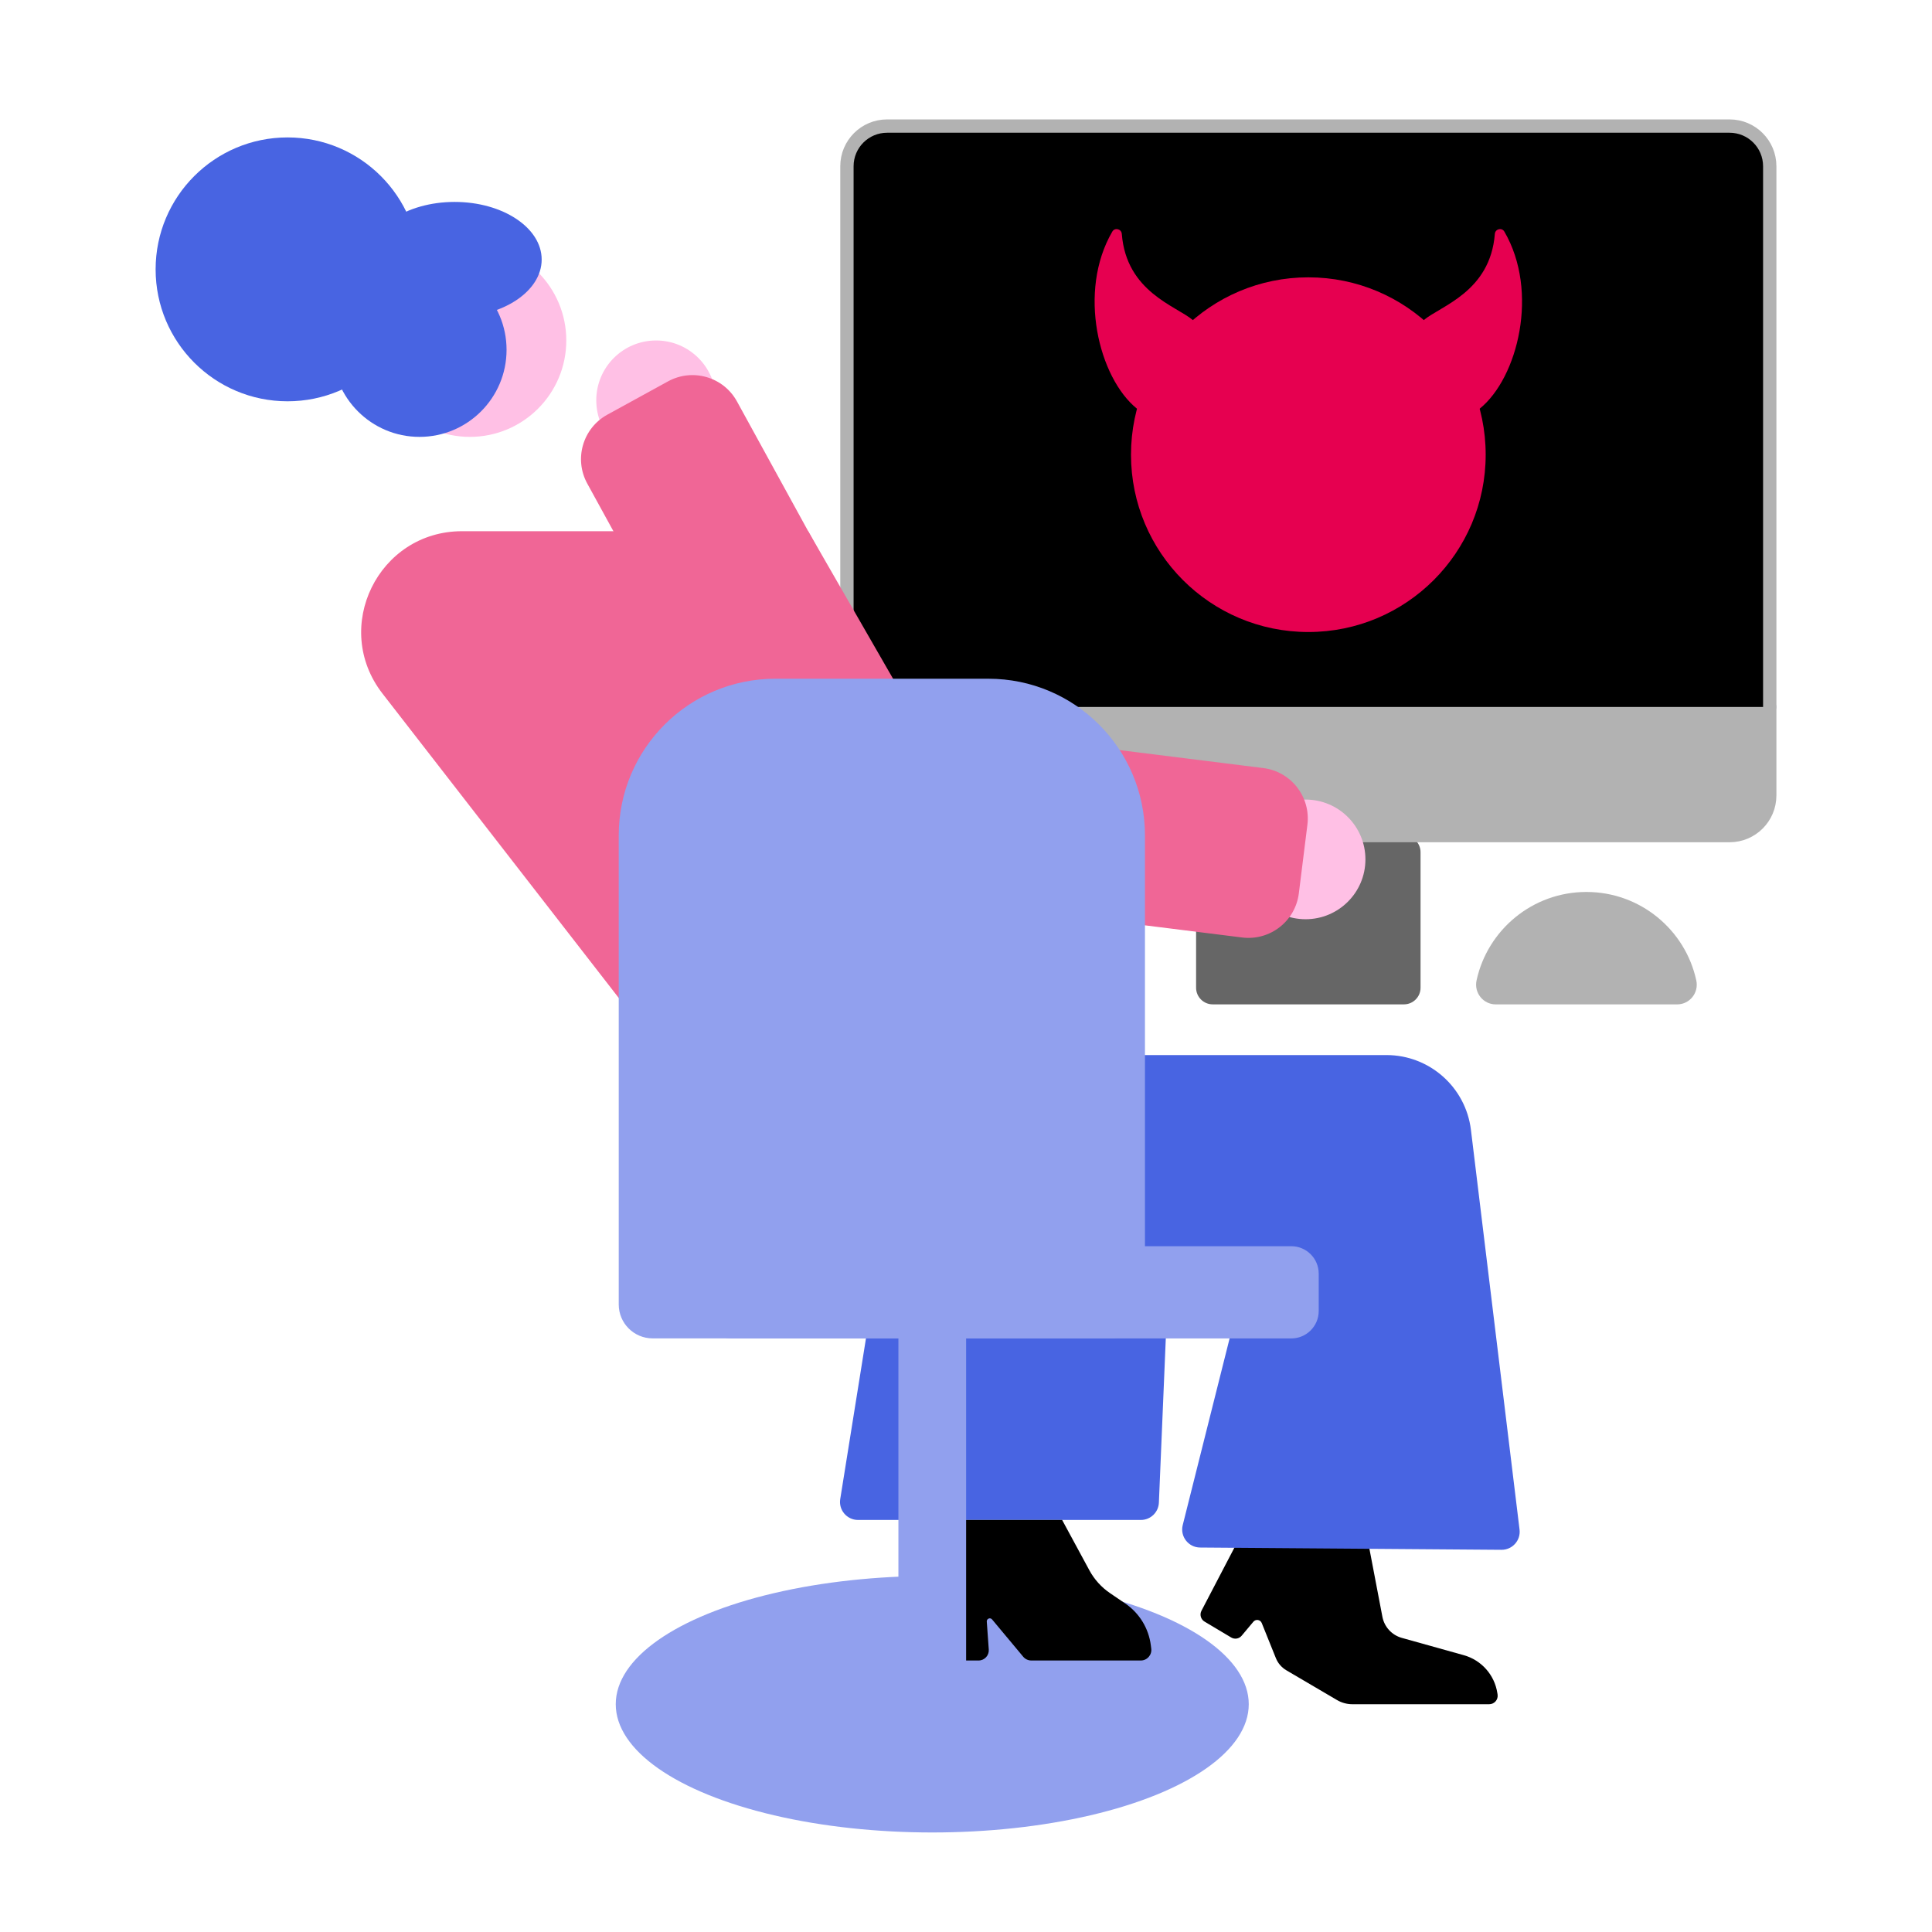
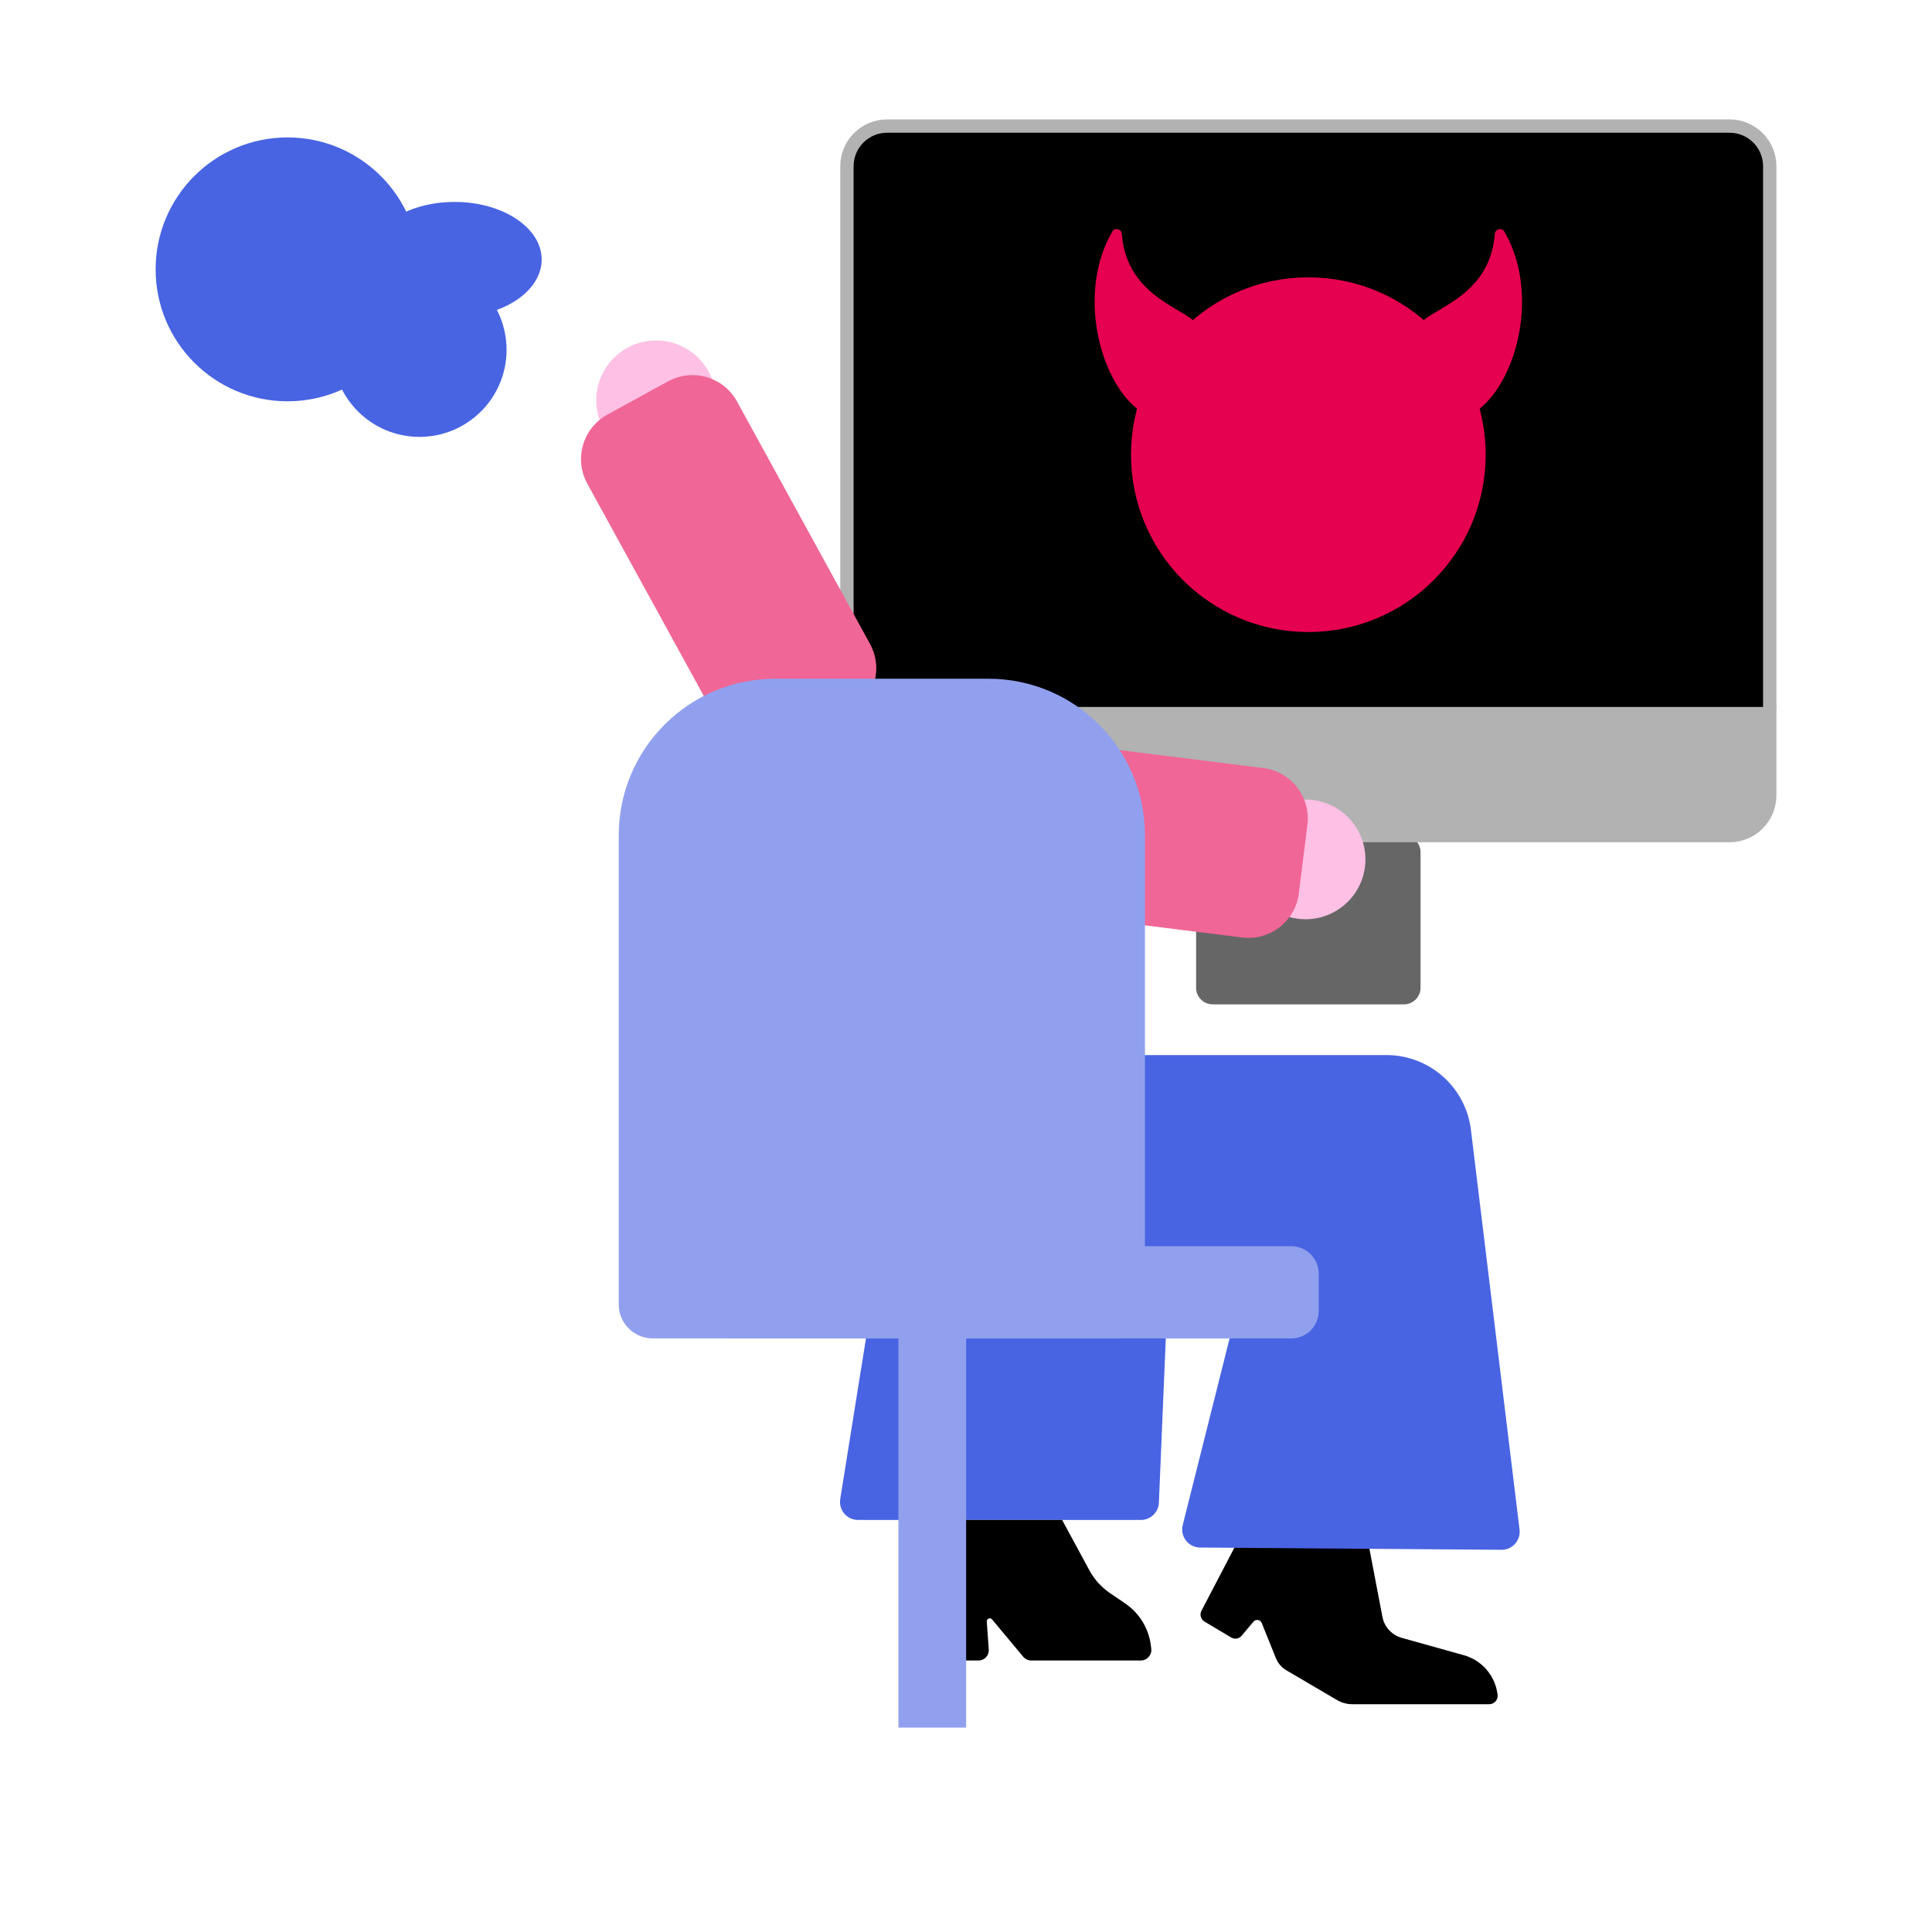
<svg xmlns="http://www.w3.org/2000/svg" version="1.1" id="Ebene_1" x="0px" y="0px" viewBox="0 0 620 620" style="enable-background:new 0 0 620 620;" xml:space="preserve">
  <style type="text/css">
	.st0{display:none;fill:#FDEAE5;}
	.st1{display:none;}
	.st2{display:inline;fill:#4864E2;}
	.st3{display:inline;fill:#91A2EE;}
	.st4{display:inline;fill:#C8D1F6;}
	.st5{display:inline;fill-rule:evenodd;clip-rule:evenodd;fill:#E60050;}
	.st6{display:inline;}
	.st7{fill-rule:evenodd;clip-rule:evenodd;fill:#FFFFFF;}
	.st8{fill:#91A0EE;}
	.st9{fill:#4864E2;}
	.st10{fill:none;stroke:#BABAC7;stroke-width:4.277;stroke-linecap:round;stroke-linejoin:round;stroke-miterlimit:10;}
	.st11{fill:#666666;}
	.st12{stroke:#B2B2B2;stroke-width:4.277;stroke-linecap:round;stroke-linejoin:round;stroke-miterlimit:10;}
	.st13{fill:#B2B2B2;}
	.st14{fill:#E60050;}
	.st15{fill:#FFC0E5;}
	.st16{fill:#F06696;}
</style>
  <rect x="737.91" y="5885.44" class="st0" width="1232.71" height="325.92" />
  <g>
    <g class="st1">
      <path class="st2" d="M1089.59,5150.05l-51.69,9.09c-1.08,0.19-2.1-0.53-2.29-1.61l-5.49-31.21c-0.19-1.08,0.53-2.1,1.61-2.29    l51.69-9.09c1.08-0.19,2.1,0.53,2.29,1.61l5.49,31.21C1091.39,5148.83,1090.67,5149.86,1089.59,5150.05z" />
      <path class="st3" d="M1035.62,5138.69l8.38,19.38l45.58-8.02c1.08-0.19,1.8-1.22,1.61-2.29l-5.49-31.21    c-0.19-1.08-1.22-1.8-2.29-1.61l-1.72,0.3l-43.51,17.44C1035.81,5133.63,1034.67,5136.32,1035.62,5138.69z" />
      <path class="st4" d="M1045.44,5139.42l-5.76,1.01c-0.34,0.06-0.66-0.17-0.72-0.51l-0.69-3.91c-0.06-0.34,0.17-0.66,0.51-0.72    l5.76-1.01c0.34-0.06,0.66,0.17,0.72,0.51l0.69,3.91C1046.01,5139.04,1045.78,5139.36,1045.44,5139.42z" />
    </g>
  </g>
  <g>
    <g class="st1">
      <path class="st5" d="M1542.16,110.75c5.07,0.56,9.17,4.66,9.73,9.73c0.23,2.07-0.12,4.05-0.9,5.78c-0.87,1.93,0.51,4.12,2.63,4.12    l26.73,0c1.45,0,2.62,1.17,2.62,2.62l0,77.06c0,2.46-2,4.46-4.46,4.46l-77.07,0c-1.45,0-2.62-1.17-2.62-2.62l0-26.73    c0-2.11-2.18-3.5-4.11-2.63c-1.38,0.62-2.92,0.97-4.53,0.97c-6.52,0-11.73-5.65-10.99-12.32c0.56-5.07,4.66-9.17,9.73-9.73    c2.07-0.23,4.05,0.12,5.78,0.9c1.93,0.87,4.12-0.51,4.12-2.63l0-27.04c0-1.27,1.03-2.3,2.3-2.3l27.05,0c2.12,0,3.5-2.19,2.63-4.12    c-0.62-1.38-0.96-2.91-0.96-4.52C1529.84,115.21,1535.49,110.01,1542.16,110.75z" />
      <g id="prozent_00000098915224996024652680000002713060876819965067_" class="st6">
        <path id="prozent_x5F_null_x5F_l_00000160183399488134910300000010615084665820604553_" class="st7" d="M1524.19,147.89l0.82,0     c3.02-0.01,5.92,1.18,8.06,3.3c2.14,2.13,3.35,5.01,3.36,8.03l0.01,3.4c0.01,3.02-1.17,5.91-3.29,8.06s-5.01,3.35-8.03,3.37     l-0.82,0c-6.29,0.02-11.4-5.05-11.42-11.33l-0.01-3.4C1512.84,153.04,1517.91,147.92,1524.19,147.89L1524.19,147.89z      M1524.21,153.4c0.35-0.04,0.7-0.04,1.06,0c1.24,0.16,2.35,0.84,3.06,1.86c1.22,1.74,1.31,4.57,1.31,4.57l0.01,2.23     c0,0-0.1,2.85-1.04,4.23c0,0-1.03,1.96-3.27,2.24l-1.17,0c0,0-1.77-0.15-2.82-1.63c0,0-1.56-1.68-1.66-4.8l-0.01-2.23     c0,0,0.08-2.91,1.5-4.82C1521.9,154.09,1523.01,153.48,1524.21,153.4L1524.21,153.4z" />
        <path id="prozent_x5F_null_00000178165991813962999190000007833724944439437724_" class="st7" d="M1556.75,170.17l0.82,0     c6.29-0.02,11.4,5.05,11.42,11.33l0.01,3.4c0.02,3.02-1.17,5.91-3.29,8.06c-2.12,2.14-5.01,3.35-8.03,3.37l-0.82,0     c-3.02,0.01-5.92-1.18-8.06-3.3c-2.14-2.13-3.35-5.01-3.36-8.03l-0.01-3.4c-0.01-3.02,1.17-5.91,3.29-8.06     C1550.85,171.39,1553.74,170.18,1556.75,170.17z M1556.78,175.68c0.35-0.04,0.7-0.04,1.05,0c1.24,0.16,2.35,0.83,3.06,1.86     c1.22,1.74,1.31,4.57,1.31,4.57l0.01,2.23c0,0-0.1,2.85-1.04,4.23c0,0-1.03,1.96-3.27,2.24l-1.17,0c0,0-1.77-0.15-2.82-1.63     c0,0-1.56-1.68-1.66-4.8l-0.01-2.23c0,0,0.08-2.91,1.5-4.82C1554.46,176.37,1555.57,175.76,1556.78,175.68L1556.78,175.68z" />
        <path id="prozent_x5F_strich_00000127753992242731235400000011908492738764671676_" class="st7" d="M1557.12,148.45     c0.74,0.5,1.25,1.28,1.41,2.16c0.17,0.88-0.02,1.79-0.53,2.53l-28.47,41.76c-1.06,1.51-3.14,1.89-4.67,0.85s-1.93-3.12-0.91-4.66     l28.47-41.76C1553.48,147.79,1555.58,147.4,1557.12,148.45z" />
      </g>
    </g>
  </g>
  <g class="st1">
    <path class="st5" d="M1773.12,110.75c5.07,0.56,9.17,4.66,9.73,9.73c0.23,2.07-0.12,4.05-0.9,5.78c-0.87,1.93,0.51,4.12,2.63,4.12   l26.73,0c1.45,0,2.62,1.17,2.62,2.62l0,77.06c0,2.46-2,4.46-4.46,4.46l-77.07,0c-1.45,0-2.62-1.17-2.62-2.62l0-26.73   c0-2.11-2.18-3.5-4.11-2.63c-1.38,0.62-2.92,0.97-4.53,0.97c-6.52,0-11.73-5.65-10.99-12.32c0.56-5.07,4.66-9.17,9.73-9.73   c2.07-0.23,4.05,0.12,5.78,0.9c1.93,0.87,4.12-0.51,4.12-2.63l0-27.04c0-1.27,1.03-2.3,2.3-2.3l27.05,0c2.12,0,3.5-2.19,2.63-4.12   c-0.62-1.38-0.96-2.91-0.96-4.52C1760.8,115.21,1766.45,110.01,1773.12,110.75z" />
    <g id="prozent_00000002369922294349013660000016631715837721511088_" class="st6">
      <path id="prozent_x5F_null_x5F_l_00000183246724823624932070000009657621057038718879_" class="st7" d="M1755.15,147.89l0.82,0    c3.02-0.01,5.92,1.18,8.06,3.3c2.14,2.13,3.35,5.01,3.36,8.03l0.01,3.4c0.01,3.02-1.17,5.91-3.29,8.06    c-2.12,2.14-5.01,3.35-8.03,3.37l-0.82,0c-6.29,0.02-11.4-5.05-11.42-11.33l-0.01-3.4    C1743.8,153.04,1748.87,147.92,1755.15,147.89L1755.15,147.89z M1755.17,153.4c0.35-0.04,0.7-0.04,1.06,0    c1.24,0.16,2.35,0.84,3.06,1.86c1.22,1.74,1.31,4.57,1.31,4.57l0.01,2.23c0,0-0.1,2.85-1.04,4.23c0,0-1.03,1.96-3.27,2.24l-1.17,0    c0,0-1.77-0.15-2.82-1.63c0,0-1.56-1.68-1.66-4.8l-0.01-2.23c0,0,0.08-2.91,1.5-4.82C1752.86,154.09,1753.97,153.48,1755.17,153.4    L1755.17,153.4z" />
      <path id="prozent_x5F_null_00000059299617780795320330000002926954483519629698_" class="st7" d="M1787.71,170.17l0.82,0    c6.29-0.02,11.4,5.05,11.42,11.33l0.01,3.4c0.02,3.02-1.17,5.91-3.29,8.06c-2.12,2.14-5.01,3.35-8.03,3.37l-0.82,0    c-3.02,0.01-5.92-1.18-8.06-3.3c-2.14-2.13-3.35-5.01-3.36-8.03l-0.01-3.4c-0.01-3.02,1.17-5.91,3.29-8.06    C1781.81,171.39,1784.7,170.18,1787.71,170.17z M1787.74,175.68c0.35-0.04,0.7-0.04,1.06,0c1.24,0.16,2.35,0.83,3.06,1.86    c1.22,1.74,1.31,4.57,1.31,4.57l0.01,2.23c0,0-0.1,2.85-1.04,4.23c0,0-1.03,1.96-3.27,2.24l-1.17,0c0,0-1.77-0.15-2.82-1.63    c0,0-1.56-1.68-1.66-4.8l-0.01-2.23c0,0,0.08-2.91,1.5-4.82C1785.42,176.37,1786.53,175.76,1787.74,175.68L1787.74,175.68z" />
      <path id="prozent_x5F_strich_00000037677555247357760930000016102882734611579563_" class="st7" d="M1788.08,148.45    c0.74,0.5,1.25,1.28,1.41,2.16c0.17,0.88-0.02,1.79-0.53,2.53l-28.47,41.76c-1.06,1.51-3.14,1.89-4.67,0.85    c-1.53-1.04-1.93-3.12-0.91-4.66l28.47-41.76C1784.44,147.79,1786.54,147.4,1788.08,148.45z" />
    </g>
  </g>
-   <ellipse class="st8" cx="299.17" cy="546.9" rx="101.57" ry="41.16" />
  <path d="M469.75,531.17l-19.9-5.56c-3.19-0.89-5.6-3.51-6.22-6.76l-4.2-21.99l-36.67-12.89l-17.2,32.94  c-0.64,1.23-0.21,2.76,0.98,3.47l8.57,5.11c1.11,0.66,2.53,0.42,3.35-0.57l3.77-4.5c0.77-0.91,2.23-0.68,2.68,0.43l4.53,11.25  c0.66,1.65,1.85,3.02,3.38,3.92l16.24,9.54c1.49,0.88,3.19,1.34,4.92,1.34h43.93c1.67,0,2.94-1.49,2.68-3.13l-0.08-0.48  C479.61,537.48,475.4,532.75,469.75,531.17z" />
  <path class="st9" d="M377.77,342.68h-85.96l-22.17,138.39c-0.56,3.52,2.15,6.7,5.71,6.7h90.77c3.1,0,5.65-2.45,5.78-5.54  L377.77,342.68z" />
  <path class="st9" d="M294.93,338.58h149.99c13.81,0,25.46,10.31,27.12,24.02l15.6,128.26c0.42,3.47-2.3,6.51-5.79,6.49l-96.73-0.73  c-3.75-0.03-6.48-3.56-5.57-7.2l22.16-88.24l-106.79-0.07V338.58z" />
  <path d="M340.85,487.77h-38.87l-2.8,41.61c-0.13,1.89,1.37,3.49,3.27,3.49h11.59c1.9,0,3.4-1.61,3.27-3.51l-0.64-8.98  c-0.07-0.93,1.1-1.41,1.7-0.69l9.98,11.96c0.64,0.77,1.6,1.22,2.6,1.22h35.14c2.04,0,3.62-1.79,3.36-3.81l-0.13-1.04  c-0.69-5.46-3.68-10.36-8.23-13.45l-4.88-3.32c-2.76-1.88-5.03-4.39-6.62-7.33L340.85,487.77z" />
  <g>
    <line id="Linie_137_00000026841700787714472110000011026888161524888448_" class="st10" x1="271.79" y1="226.86" x2="567.93" y2="226.86" />
    <path id="Rechteck_290_00000001632463346798905550000007477550429431820981_" class="st11" d="M389.17,268.15h61.37   c2.94,0,5.33,2.39,5.33,5.33v43.5c0,2.94-2.39,5.33-5.33,5.33h-61.37c-2.94,0-5.33-2.39-5.33-5.33v-43.5   C383.84,270.54,386.23,268.15,389.17,268.15z" />
    <path id="Rechteck_291_00000000904637799538391280000017497192499968416929_" class="st12" d="M284.68,40.46h270.36   c7.12,0,12.89,5.77,12.89,12.89v201.91c0,7.12-5.77,12.89-12.89,12.89H284.68c-7.12,0-12.89-5.77-12.89-12.89V53.35   C271.79,46.23,277.56,40.46,284.68,40.46z" />
    <path id="Pfad_1307_00000067947057817619345750000003913634817248438428_" class="st13" d="M555.03,268.15H284.68   c-7.12,0-12.89-5.77-12.89-12.89v-28.39h296.14v28.4C567.93,262.38,562.16,268.15,555.03,268.15z" />
  </g>
  <g>
    <circle class="st14" cx="419.86" cy="145.91" r="56.91" />
    <path class="st14" d="M356.95,74.32c0.81-1.4,2.93-0.86,3.05,0.75c1.46,18.62,17.44,23.11,22.8,27.65   c13.86,11.71,8.08,14.61,8.08,14.61s-10.31,26.5-26,13.84C352.56,121.22,345.76,93.51,356.95,74.32z" />
    <path class="st14" d="M482.76,74.32c-0.81-1.4-2.93-0.86-3.05,0.75c-1.46,18.62-17.44,23.11-22.8,27.65   c-13.86,11.71-8.08,14.61-8.08,14.61s10.31,26.5,26,13.84C487.16,121.22,493.96,93.51,482.76,74.32z" />
  </g>
-   <path class="st13" d="M480,322.32h58.21c4.04,0,7.01-3.74,6.15-7.69c-3.52-16.23-17.97-28.39-35.26-28.39s-31.73,12.16-35.26,28.39  C472.99,318.58,475.96,322.32,480,322.32z" />
  <circle class="st15" cx="210.55" cy="128.46" r="19.2" />
-   <circle class="st15" cx="150.79" cy="109.26" r="30.94" />
  <circle class="st9" cx="134.62" cy="112.26" r="27.94" />
  <circle class="st9" cx="92.28" cy="86.44" r="42.34" />
  <ellipse class="st9" cx="145.89" cy="83.29" rx="27.94" ry="18.49" />
-   <path class="st16" d="M259.36,170.47h-111.1c-26.86,0-41.99,30.88-25.52,52.1l90.04,116h143.28L259.36,170.47z" />
  <circle class="st15" cx="418.98" cy="275.79" r="19.2" />
  <path class="st16" d="M405.4,246.48l-88.03-11.01c-8.94-1.12-17.09,5.22-18.2,14.16l-2.75,22.01c-1.12,8.94,5.22,17.09,14.16,18.2  l88.03,11.01c8.94,1.12,17.09-5.22,18.2-14.16l2.75-22.01C420.67,255.74,414.33,247.59,405.4,246.48z" />
  <path class="st16" d="M188.47,155.2l42.68,77.78c4.33,7.9,14.24,10.78,22.14,6.45l19.45-10.67c7.9-4.33,10.78-14.24,6.45-22.14  l-42.68-77.78c-4.33-7.9-14.24-10.78-22.14-6.45l-19.45,10.67C187.02,137.39,184.13,147.3,188.47,155.2z" />
  <path class="st8" d="M317.17,217.81h-68.36c-27.75,0-50.25,22.5-50.25,50.25v150.56c0,6.01,4.87,10.88,10.88,10.88h147.11  c6.01,0,10.88-4.87,10.88-10.88V268.07C367.42,240.31,344.92,217.81,317.17,217.81z" />
  <path class="st8" d="M414.38,399.92H234.79c-4.86,0-8.81,3.94-8.81,8.81v11.98c0,4.86,3.94,8.81,8.81,8.81h179.59  c4.86,0,8.81-3.94,8.81-8.81v-11.98C423.19,403.86,419.24,399.92,414.38,399.92z" />
  <rect x="288.31" y="413.19" class="st8" width="21.73" height="141.22" />
</svg>